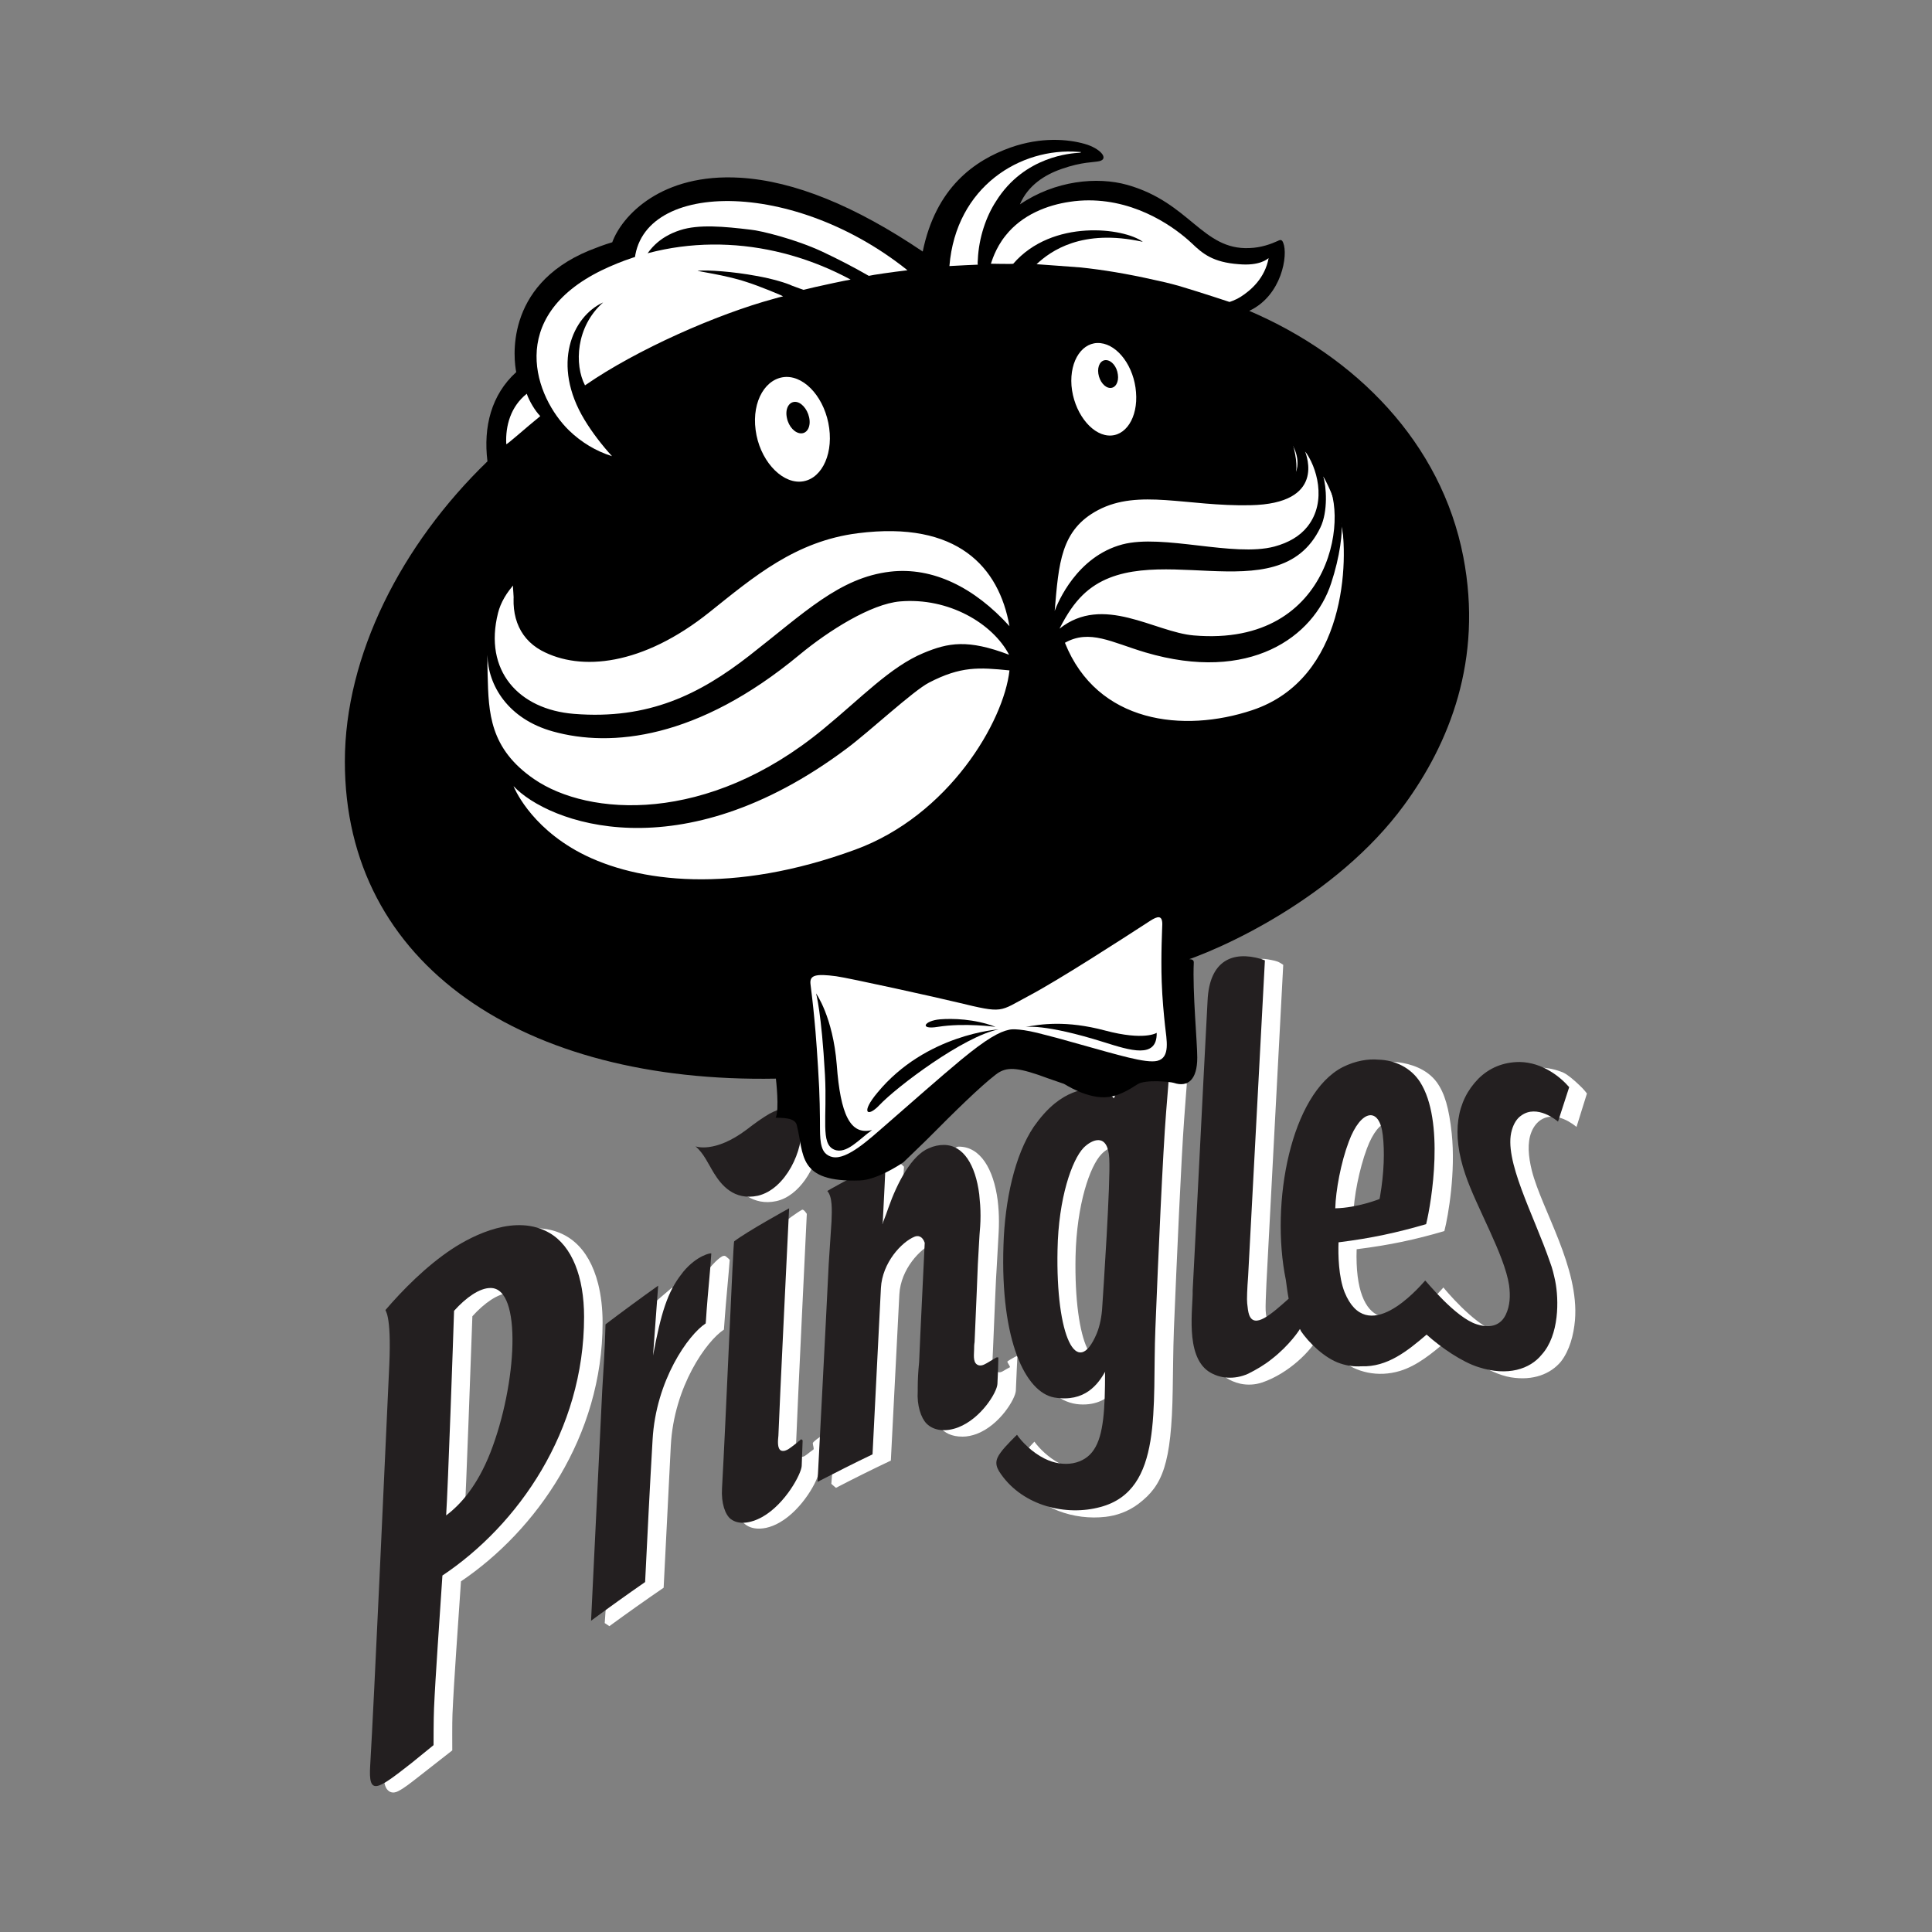
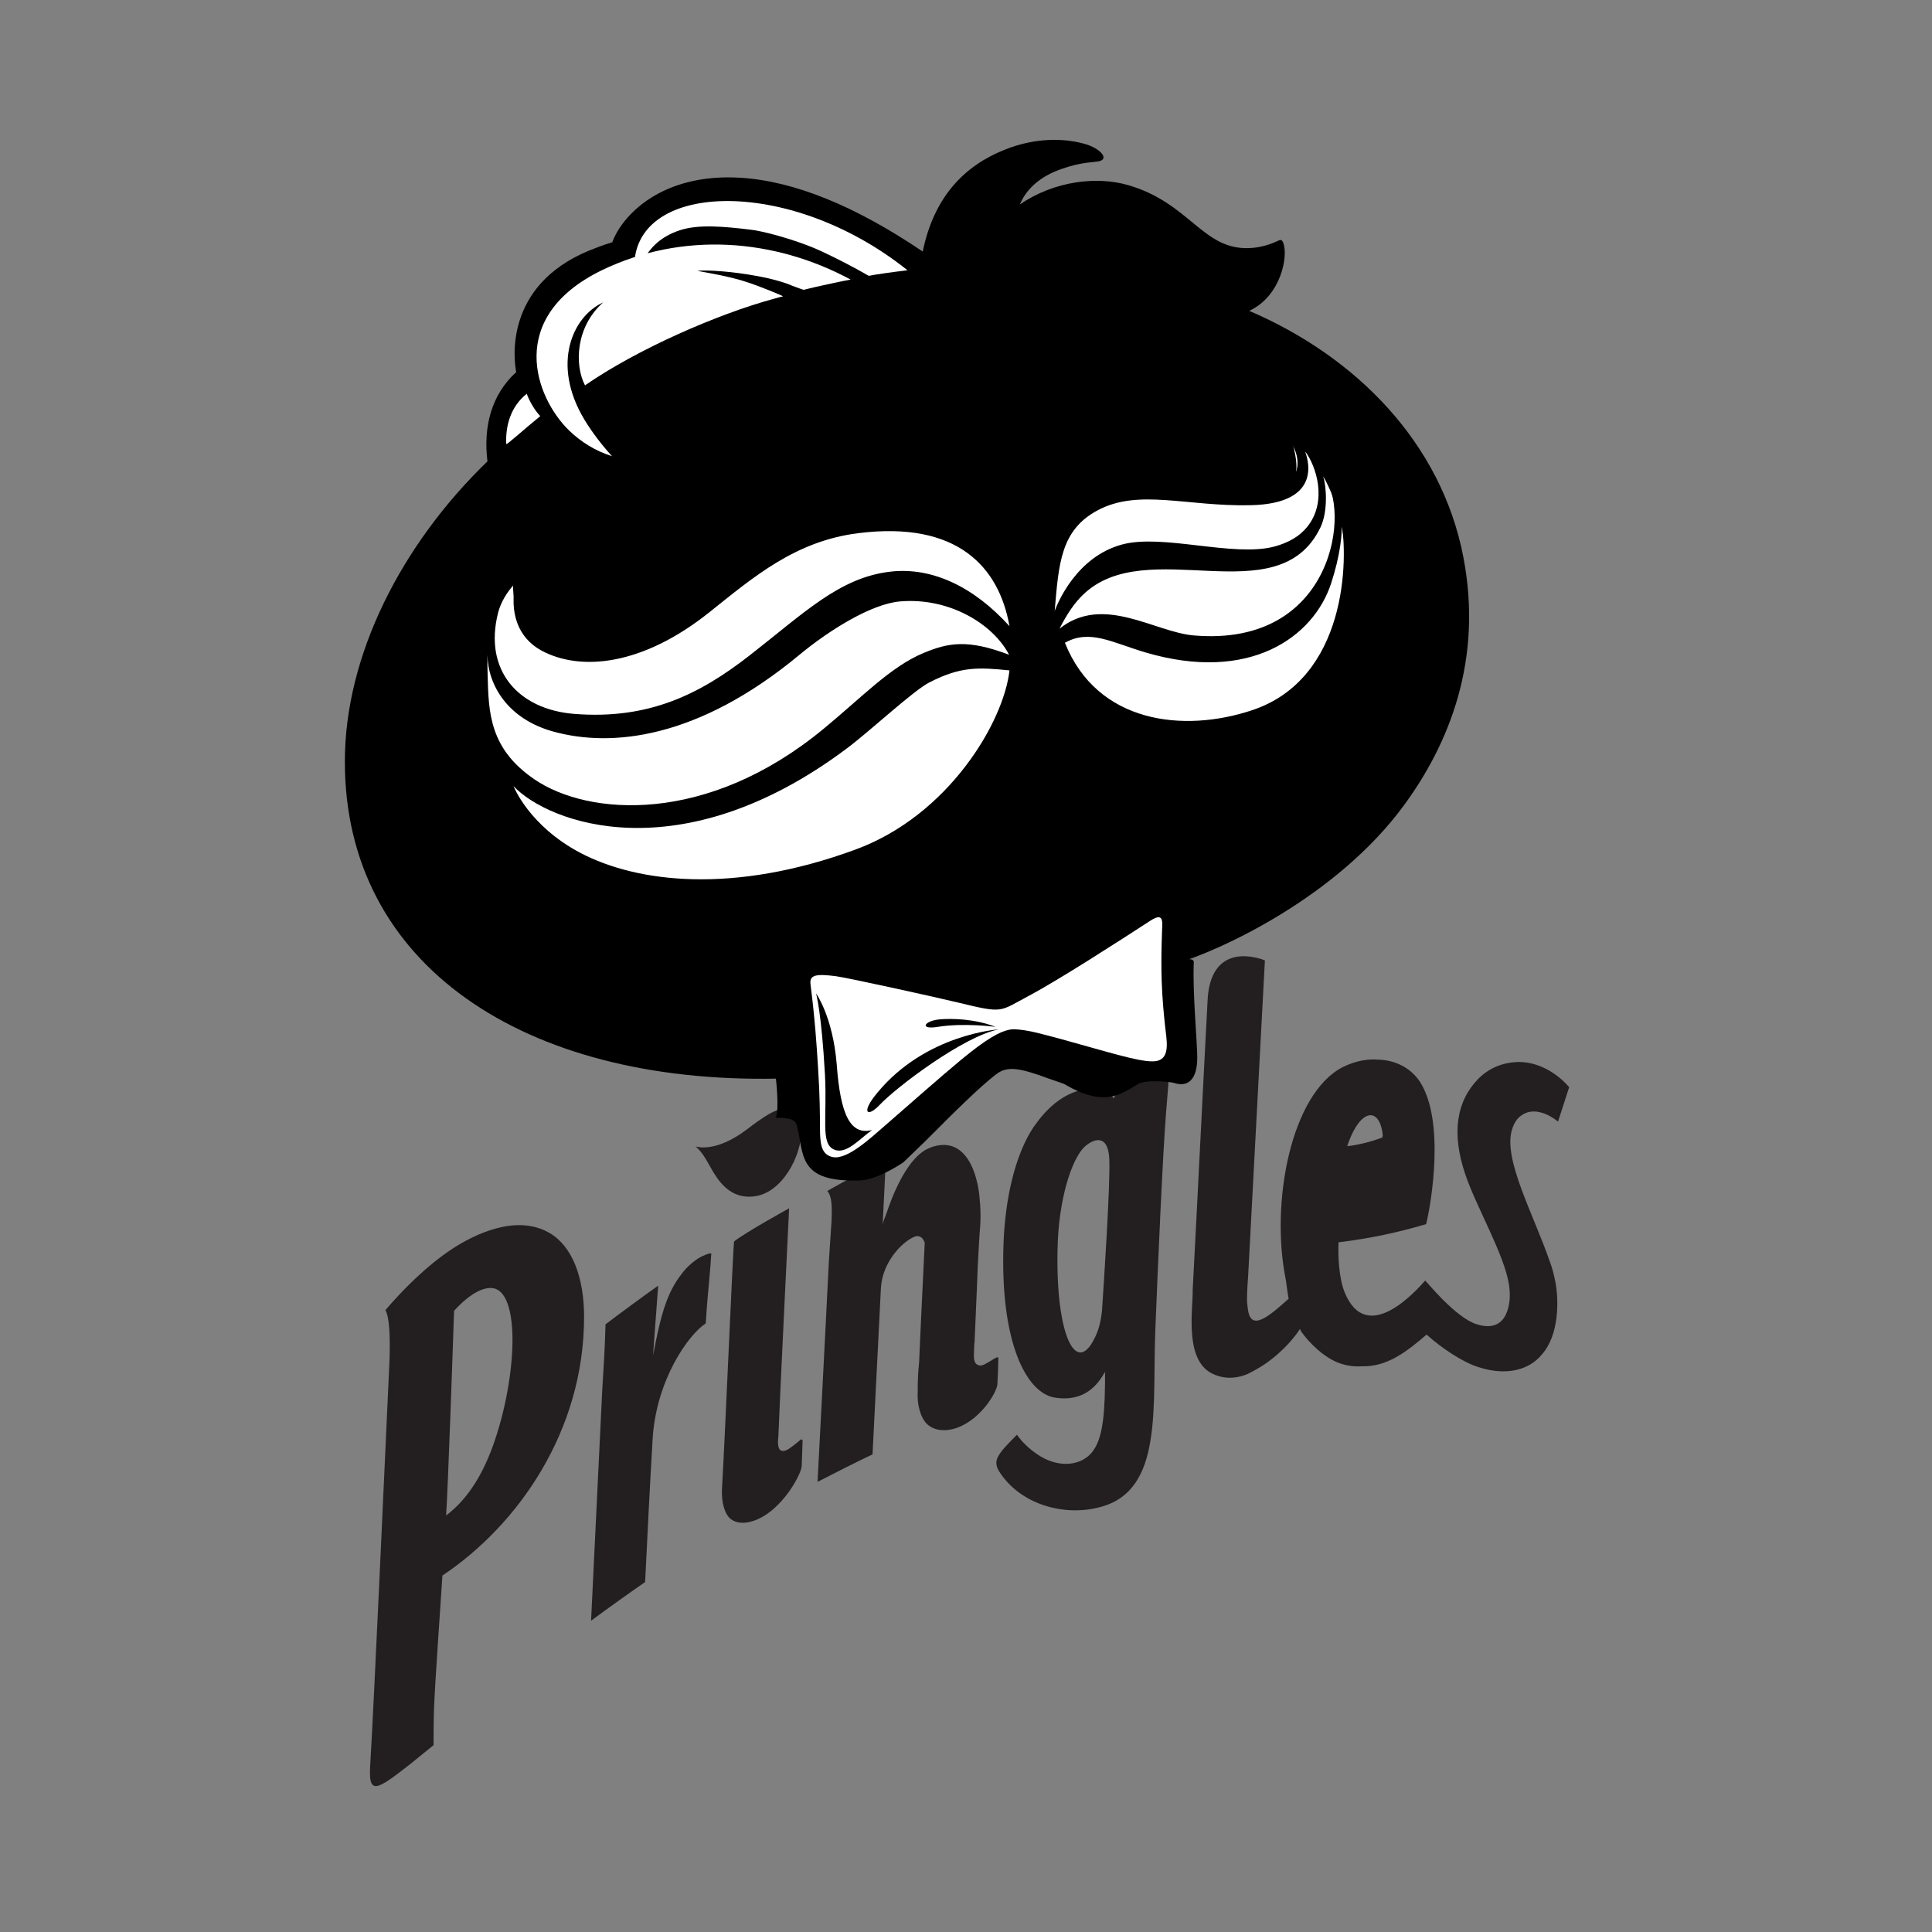
<svg xmlns="http://www.w3.org/2000/svg" version="1.1" id="Layer_1" x="0px" y="0px" viewBox="0 0 1000 1000" style="enable-background:new 0 0 1000 1000;" xml:space="preserve">
  <rect x="0" y="0" width="1000" height="1000" fill="#808080" stroke="none" />
  <style type="text/css">
	.st0{fill:#FFFFFF;}
	.st1{fill:#E51B23;}
	.st2{fill:url(#SVGID_1_);}
	.st3{fill:url(#SVGID_2_);}
	.st4{fill:url(#SVGID_3_);}
	.st5{fill:url(#SVGID_4_);}
	.st6{fill:url(#SVGID_5_);}
	.st7{fill:#B76E23;}
	.st8{fill:none;}
	.st9{fill:url(#SVGID_6_);}
	.st10{fill:url(#SVGID_7_);}
	.st11{fill:url(#SVGID_8_);}
	.st12{fill:url(#SVGID_9_);}
	.st13{fill:url(#SVGID_10_);}
	.st14{fill:url(#SVGID_11_);}
	.st15{fill:#D0D2D3;}
	.st16{fill:#F58220;}
	.st17{fill:url(#SVGID_12_);}
	.st18{fill:url(#SVGID_13_);}
	.st19{fill:url(#SVGID_14_);}
	.st20{fill:url(#SVGID_15_);}
	.st21{fill:url(#SVGID_16_);}
	.st22{fill:url(#SVGID_17_);}
	.st23{fill:url(#SVGID_18_);}
	.st24{fill:#FFFBC8;}
	.st25{fill:url(#SVGID_19_);}
	.st26{fill:url(#SVGID_20_);}
	.st27{fill:url(#SVGID_21_);}
	.st28{fill:url(#SVGID_22_);}
	.st29{fill:url(#SVGID_23_);}
	.st30{fill:url(#SVGID_24_);}
	.st31{fill:url(#SVGID_25_);}
	.st32{fill:url(#SVGID_26_);}
	.st33{fill:url(#SVGID_27_);}
	.st34{fill:url(#SVGID_28_);}
	.st35{fill:url(#SVGID_29_);}
	.st36{fill:#231F20;}
</style>
  <g>
    <g>
-       <path class="st0" d="M424.2,743.9c-1,0.7-2.2,1.6-2.6,2c-0.4,0.3-0.9,0.9-0.9,1.1c0,0.9,0.8,3,0.3,3.3c-2.7,1.8-4.1,3.5-5.5,3.7    c-4.4,0.7-3.5-4.8-3.4-8c0.5-14.4,5.5-117.7,5.5-117.7c0,0-1.6-2.6-2.5-2.1c-4.9,2.6-20.4,15.1-26.1,19.2    c-0.4,0.3-4.4,93.8-6.3,127.8c0,0.9-2.1-2.5-2.3-1.6c-0.7,4,0.1,15,6.9,18.4c2.4,1.2,5.4,1.6,9.3,0.8c2.2-0.5,4.6-1.4,7-2.8    c11.8-6.8,20-22,20.2-26.3c0.2-5.9,0.7-15.5,0.8-17.3C424.7,743.8,424.9,743.4,424.2,743.9L424.2,743.9z M424.1,592.3    c2.7-19.9-10.2-18.1-12.8-17.1c-1.1,0.4-2.2,3.7-3.4,4.3c-3.4,1.8-7.4,4.8-11.8,8.1c-16.6,12.5-26.6,8.6-26.6,8.6    c4.4,3.5,6.5,9,9.6,13.9c0.2,0.2-0.9,0.3-0.7,0.6c3.7,5.7,11.4,13.6,23.4,11C413.7,619.1,422.4,604.5,424.1,592.3L424.1,592.3z     M375.7,650.3c-0.8-0.6-1.8-0.1-2.1,0.1c-2.5,1.4-6,5.4-10.5,10.8c-10.7,12.7-11.3,27.4-13.3,36.3c-0.6-1.4-1.1-2.8-1.7-4.2    c0.7-8.3,1.4-16.7,2.1-25c-0.8-0.6-1.6-1.2-2.4-1.8c-8.4,7.1-16.7,14.4-24.8,21.8c-0.2,11.4-1.1,26.3-1.7,34    c-2.8,39.3-5.5,78.6-8.3,117.8c0.8,0.5,1.6,1.1,2.4,1.6c9.3-6.8,18.6-13.4,28.1-19.9c1.2-24.5,2.5-49,3.7-73.4    c1.6-30.9,18.6-54.4,27.5-60.2c0,0,0.2-2.7,0.5-6.8c0.5-7.2,2.1-23.6,2.5-29.3C377.7,652,376.5,650.9,375.7,650.3L375.7,650.3z     M526.2,701.9c-0.1,0-2.3,1.2-3.1,1.7c-1.1,0.6-1.7,1.1-1.7,1.2c0.1,0.7,1.7,2.7,1.3,2.9c-2.7,1.3-4.1,2.7-5.5,2.6    c-1.5-0.1-2.3-0.7-2.8-1.6c-0.9-1.6-0.8-2.6-0.4-10.8c0.7-16.6,1.6-39.1,1.8-40.3c0.4-7.5,0.8-14.5,1.1-19.6    c0.2-3.9,0.2-7.6,0-11.1c-0.1-1.9-0.3-3.7-0.5-5.6c-2.1-16.1-8.9-27.8-20.1-27.8c-2.4,0-3.2,2.8-6,4c-10,4.1-18,21.1-22.5,35.2    c0.4-4.7-1.1,1.7-1.1-3.2c0-7.6,1.2-25.6,1.2-25.6c-0.6-0.6-1.2-1.2-1.9-1.7c-0.9-0.8-0.7-0.7-1.9-0.1    c-5.7,3.1-16.7,12.1-23.6,15.9c-0.1,13.7-1.5,33.5-2,39.2c-1.4,27.5-8.2,110.7-8.2,110.8c0.1,0.2,2.4,2.1,2.4,2.1    c9.4-4.9,18.9-9.6,28.4-14.1c1.5-28.7,2.9-57.3,4.4-86c0.7-13.2,10.9-23.7,17.4-26.5c1.7-0.7,4.2-0.4,5.2,3    c-1,20.9-2.1,44.2-3,61.7c-0.4,4.8-0.7,9.2-0.7,13.2l-0.1,1.8c0,0.9-2.1,2.3-2,3.2c0,0.9,0.2,2.1,0.4,3.3c1,5.4,3.9,14,15.6,13.9    c2.3,0,4.7-0.5,7.2-1.4c11.9-4.5,20.1-18.2,20.3-22.4c0.2-6.4,0.8-17.2,0.8-17.5C526.5,702,526.4,701.9,526.2,701.9z M815.2,683.4    c2.3-27.3-17.1-57.1-22.3-77.4c-1.9-7.6-2.4-14.6-0.3-19.9c1-2.6,2.5-4.6,4.3-6c8.3-6.1,18.5,2.7,19.1,3.2    c0.3-1,4.6-14.7,5.4-17.3c0,0-1.5-2.1-3.9-4.3c-2.7-2.6-6.1-5.5-8.3-6.5c-3.7-1.6-8.1-2.6-13-2.7c-8.6-0.1-15.9,3.2-21.5,8.8    c-15,15.2-14.6,39.5,2.7,71.3c0.9,1.6,0.2,3.3,1.1,4.9c7.8,14.8,16.2,33.2,10.2,46.2c-2.4,5.1-7.3,7.5-15,5.2    c-11-3.5-26.3-22.1-26.6-22.5c-2.3,2.6-11.4,12.9-21,16.7c-0.4,0.1-0.6-1.6-0.8-2.7c-0.1-0.3-3.8,1.8-8.9,1.2    c-7.2-0.8-13.5-8.7-14.2-27.6c-0.1-2.5-0.1-5,0-7.4c17.5-2.2,30.4-5,45.4-9.4c2.1-8.2,5.9-30.8,3.8-50.6    c-1.4-13-3.6-20.7-7.7-26.4c-5.2-7.1-13.8-9.6-20.1-10.4c-1.9-0.2-8.5-0.1-8.3,0c1.4,0.7,9,2.2,7.8,2.2    c-5.3-0.5-11.8,0.5-18.5,3.9c-26.8,13.8-37.5,70.1-29.4,110.2c0.5,3.7,1,7.2,1.4,9.6c-8.9,7.9-17.7,15.9-20.5,8.2    c-0.5-1.5-0.9-3.4-1-5.7c-0.1-2,0.1-7.6,0.4-13.9c0.4-8.4,7.7-145.6,8.7-164.9c0,0-1.1-0.8-2.3-1.4c-0.7-0.3-1.6-0.6-2-0.7    c-2.1-0.5-5.3-1.1-6.5-1c-10.4,0.9-17.9,8.6-18.6,24.9c-3.1,51.8-6.3,103.7-9.5,155.6c0,0.4-4,20.6,4.5,31.8    c2.7,3.5,6.6,6.3,12.2,7.6c3.7,0.8,7.7,0.6,11.5-0.7c13.5-4.7,25.2-16.2,29.2-24.1c2.2,3.8,7,8.8,11.3,12.4    c7.9,6.6,19.3,9.2,30.6,5.8c8.9-2.7,16.6-9.1,23.9-15.3c7.6,6.4,22.1,16.7,33.5,18.6c11.7,1.9,20.6-1.8,25.9-8.1    C812.4,699,814.5,691.1,815.2,683.4L815.2,683.4z M707.5,594.5c6.2-16.8,16-18.2,17.6-3.4c0.9,8.1,0.7,19.2-1.5,31.9    c-0.1,0.4-0.1,0.8-0.2,1.2c0,0-11.4,4.5-22.9,4.8C700.7,619.7,703.5,605.2,707.5,594.5L707.5,594.5z M611.9,558.6    c0,0-0.8,0.1-0.8,0.4c-0.2,0.6-0.3,1.2-0.5,1.1c-17-3.2-23,8-24.6,11.7c-5.3-6.3-18.1-7.5-30.7,2.6c-4,3.1-7.6,7.2-10.8,12    c-9.8,14.8-15,38-15.7,61.2c-0.9,26.2,0.7,45.3,6.1,58.5c5.6,13.5,14.5,20.2,23.9,20.8c18.1,1.2,22.5-15.3,22.5-13.9    c-0.1,26.4-1,42.4-13.3,46.6c-14.4,4.9-27.5-6.4-32.6-13.4c-0.1,0.1-5.6,5.9-7.9,9c-2.8,3.8-3.1,6.7,0.2,11.5    c10.1,14.3,28.3,20.3,44.6,18.4c5.2-0.6,11.5-2.5,17.2-6.9c12.1-9.3,16.9-20.1,17.5-59c0.2-9.7,0.2-20.1,0.6-31    c1.5-36.4,3.8-88.2,5.3-108.7c0.8-11.2,1.4-18.4,1.4-18.5C614.2,560.9,612.7,559.5,611.9,558.6L611.9,558.6z M580,679.8    c-0.4,4.8-1.3,9.9-3,13.9c-10.1,24-21.2,1.7-20.3-43.5c0.6-26.7,7.4-46.6,13.4-52.8c4.2-4.4,12.5-7.8,13.3,5.7    C584.3,615.3,580.5,672.6,580,679.8L580,679.8z M311.9,684.6c0-7.4-0.8-14.1-2.3-20.1c-4.9-19.2-16.4-28.5-32.2-28.8    c-12.3-0.2-23.5,7-33.7,13.7c-13.6,8.9-25.9,21.5-34.6,31.6c-0.5,0.6,3.2,1.1,1.9,28.5c-2.5,54.3-7.1,160.4-9.4,201.2    c-0.1,1.4-1.8,1-2.6,3.6c-0.1,0.5-0.3,1.4-0.3,2.5c-0.2,2.4-0.1,7.2,1.6,9.3c1.1,1.4,2.9,2.4,5.6,1.1c3.1-1.5,6.7-4.4,11.2-7.9    c7.2-5.6,17-13.3,17-13.3c0-2.4-0.1-14.1,0.1-18.7c0.7-16.7,2.9-46.2,4.4-68.8C277.5,792.2,311.9,743.5,311.9,684.6L311.9,684.6z     M263.3,754.6c-6.8,17.2-15.3,26.7-23,32.6c1-14.4,3.6-90.6,4.2-105.9c6.2-6.9,13.4-11.9,18.8-11.9    C279.9,669.3,277.1,719.4,263.3,754.6L263.3,754.6z" />
-     </g>
+       </g>
    <g transform="translate(-483.03 -708.656) scale(2.412)">
      <path class="st36" d="M371.9,602.9c-0.3,0.2-0.6,0.5-0.6,0.5c-0.7,0.5-1.7,1.4-2.3,1.6c-0.4,0.2-0.8,0.2-1.1,0.1    c-0.9-0.4-0.7-2.2-0.6-3.2c0.2-5.9,2.3-48.8,2.3-48.8c0,0-9.1,5-11.8,7.1c-0.2,0.1-1.8,38.9-2.6,53c-0.2,3.2,0.7,5.7,1.9,6.6    c1.6,1.2,4.1,1,6.8-0.5c4.9-2.8,8.3-9.2,8.4-10.9c0.1-2.7,0.2-5.4,0.2-5.5C372.2,602.6,372.2,602.6,371.9,602.9z" />
      <path class="st36" d="M372.2,535.2c-0.2-1.8-0.8-2.8-1.8-3.3c-1.2-0.5-2.8-0.3-5,0.9c-1.4,0.8-3.1,2-4.9,3.4    c-6.9,5.2-11,3.6-11,3.6c1.8,1.5,2.7,3.7,4,5.8c1.5,2.4,4.2,5.9,9.4,4.8C368.9,549,372.8,540.5,372.2,535.2z" />
      <path class="st36" d="M346.9,566.7c-0.1,0.1-0.2,0.3-0.3,0.4c-3.1,3.9-4.5,8.5-6.2,17.6c0.4-5,0.7-10,1.1-15    c-3.8,2.7-7.6,5.5-11.3,8.3c-0.1,4.7-0.5,10.9-0.7,14.1l-2.4,49.5c3.8-2.8,7.7-5.6,11.6-8.3c0.5-10.2,1-20.3,1.6-30.5    c0.7-12.8,7.7-22.6,11.4-25c0,0,0.1-1.1,0.2-2.8c0.2-3,0.9-9.8,1-12.2C352.9,562.6,349.8,563.2,346.9,566.7L346.9,566.7z" />
      <path class="st36" d="M414.1,585.1c-0.6,0.3-2.1,1.3-2.6,1.5c-0.6,0.3-1.2,0.3-1.6,0c-0.9-0.6-0.6-2.3-0.6-3.3    c0-0.4,0-0.9,0.1-1.5c0.3-6.9,0.7-16.2,0.7-16.7c0.2-3.1,0.3-6,0.5-8.1c0.1-1.5,0.1-3.1,0-4.6c-0.1-0.8-0.1-1.5-0.2-2.3    c-0.8-6.3-3.4-10.6-7.6-10.6c-1,0-2.1,0.2-3.2,0.7c-3.7,1.5-6.8,7.4-8.7,12.8c-0.1,0.3-0.8,2.3-1.1,3c-0.3,0.9-0.2,0.4-0.1,0    c0.2-4.1,0.6-11.4,0.6-12.9c0-0.3,0-0.4-0.3-0.2c-1,0.5-2.2,1.1-2.8,1.4c-3.7,1.9-9.4,5-9.4,5.1c1.1,1.2,1,4,0.9,6.5    c-0.2,3.1-0.4,6.1-0.6,9.1c-0.6,12.6-2.4,46.8-2.4,46.8c3.9-2,7.8-4,11.8-5.9l1.8-35.7c0.3-5.5,4.5-9.9,7.2-11    c0.7-0.3,1.7-0.2,2.2,1.3c-0.4,8.6-0.9,18.3-1.2,25.6c-0.2,2-0.3,3.8-0.3,5.5c0,0.3,0,0.5,0,0.7c-0.2,3.1,0.7,5.8,1.9,7    c1.6,1.6,4.2,1.8,6.8,0.8c4.9-1.9,8.3-7.5,8.4-9.3c0.1-2,0.2-4.5,0.2-5.6C414.5,585,414.3,585.1,414.1,585.1z" />
-       <path class="st36" d="M534,568.7c-0.3-1.4-0.6-2.7-1.1-4c-3.5-10.2-10.1-22.1-8.2-28.4c0.4-1.4,1.1-2.5,2-3.1    c3.4-2.5,7.7,1.1,7.9,1.3l2.4-7.4c-1.9-2.2-5.7-5.3-10.6-5.4c-3.6,0-6.6,1.3-8.9,3.6c-4.7,4.8-5.8,11.7-2.8,20.5    c2.3,6.9,8.4,17.2,9.4,23.8c0.3,2.3,0.2,4.4-0.7,6.3c-1,2.1-3,3.1-6.2,2.1c-4.6-1.4-10.9-9.3-11.1-9.4    c-1.7,1.9-12.5,14.3-17.3,2.5c-1.3-3.3-1.4-8-1.3-10.7c7.2-0.9,12.6-2.1,18.8-3.9c1.2-4.9,4-22.2-1.3-30.5c-2-3.1-5.4-4.7-8.9-4.8    c-2.2-0.2-4.9,0.2-7.7,1.6c-11.1,5.7-15.6,29.1-12.2,45.7c0.2,1.5,0.4,3,0.6,4c-3.7,3.3-7.4,6.6-8.5,3.4c-0.2-0.6-0.3-1.4-0.4-2.4    c-0.1-0.8,0-3.2,0.2-5.8c0.2-3.8,3.6-67.8,3.6-67.8c-0.3-0.1-0.5-0.2-0.8-0.3c-6.1-1.8-11.1,0.3-11.5,8.9    c-1.1,20.7-2.1,41.5-3.2,62.2c0.1,3.7-1.7,13.9,3.4,17.4c2.4,1.6,5.6,1.8,8.5,0.5c1.8-0.9,3.5-1.9,5-3.1c3.9-3,6.1-6.4,6.1-6.5    c0.1,0.1,0.2,0.3,0.2,0.4c1.6,2.4,5.1,5.9,8.5,7c1.5,0.5,3,0.7,4.5,0.6c5.6,0.2,9.9-3.3,14-6.8c3,2.7,7.6,5.9,11.2,7    c6.2,2,11,0.4,13.5-2.7C534.9,580.3,534.8,572.7,534,568.7z M489.7,538.8c2.6-7,6.6-7.6,7.3-1.4c0.4,3.4,0.3,8-0.6,13.2l-0.1,0.5    c0,0-4.7,1.9-9.5,2C486.9,549.3,488,543.3,489.7,538.8L489.7,538.8z" />
+       <path class="st36" d="M534,568.7c-0.3-1.4-0.6-2.7-1.1-4c-3.5-10.2-10.1-22.1-8.2-28.4c0.4-1.4,1.1-2.5,2-3.1    c3.4-2.5,7.7,1.1,7.9,1.3l2.4-7.4c-1.9-2.2-5.7-5.3-10.6-5.4c-3.6,0-6.6,1.3-8.9,3.6c-4.7,4.8-5.8,11.7-2.8,20.5    c2.3,6.9,8.4,17.2,9.4,23.8c0.3,2.3,0.2,4.4-0.7,6.3c-1,2.1-3,3.1-6.2,2.1c-4.6-1.4-10.9-9.3-11.1-9.4    c-1.7,1.9-12.5,14.3-17.3,2.5c-1.3-3.3-1.4-8-1.3-10.7c7.2-0.9,12.6-2.1,18.8-3.9c1.2-4.9,4-22.2-1.3-30.5c-2-3.1-5.4-4.7-8.9-4.8    c-2.2-0.2-4.9,0.2-7.7,1.6c-11.1,5.7-15.6,29.1-12.2,45.7c0.2,1.5,0.4,3,0.6,4c-3.7,3.3-7.4,6.6-8.5,3.4c-0.2-0.6-0.3-1.4-0.4-2.4    c-0.1-0.8,0-3.2,0.2-5.8c0.2-3.8,3.6-67.8,3.6-67.8c-0.3-0.1-0.5-0.2-0.8-0.3c-6.1-1.8-11.1,0.3-11.5,8.9    c-1.1,20.7-2.1,41.5-3.2,62.2c0.1,3.7-1.7,13.9,3.4,17.4c2.4,1.6,5.6,1.8,8.5,0.5c1.8-0.9,3.5-1.9,5-3.1c3.9-3,6.1-6.4,6.1-6.5    c0.1,0.1,0.2,0.3,0.2,0.4c1.6,2.4,5.1,5.9,8.5,7c1.5,0.5,3,0.7,4.5,0.6c5.6,0.2,9.9-3.3,14-6.8c3,2.7,7.6,5.9,11.2,7    c6.2,2,11,0.4,13.5-2.7C534.9,580.3,534.8,572.7,534,568.7z M489.7,538.8c2.6-7,6.6-7.6,7.3-1.4l-0.1,0.5    c0,0-4.7,1.9-9.5,2C486.9,549.3,488,543.3,489.7,538.8L489.7,538.8z" />
      <path class="st36" d="M450.2,524.8c-7.6-1.8-10.3,3.1-10.9,4.7c-2.2-2.6-7.5-3.1-12.7,1.1c-1.6,1.3-3.1,3-4.5,5    c-4.1,6.1-6.2,15.8-6.5,25.4c-0.7,20.7,4.8,31.6,10.9,32.7c6.6,1.1,9.4-2.9,10.9-5.5c0.1-0.2,0,0,0,0.1c0,7.8-0.3,13.5-2.4,16.6    c-2,3.1-6.4,4-10.6,1.9c-2.6-1.3-4.8-3.5-5.9-5.1c0,0-2.6,2.5-3.5,3.8c-1.2,1.6-1.3,2.8,0.1,4.7c4.8,6.8,14,9,21.3,7    c13.6-3.6,11.1-21.5,11.8-38.3c0.6-15.1,1.6-37.7,2.3-46.4c0.4-4.6,0.6-7.7,0.6-7.7C450.8,524.9,450.5,524.8,450.2,524.8    L450.2,524.8z M436.8,574.2c-0.1,2-0.5,4.1-1.2,5.8c-4.2,9.9-8.8,0.7-8.4-18c0.2-11.1,3.1-19.3,5.6-21.9c1.8-1.8,5.2-3.3,5.5,2.3    C438.6,547.4,437,571.2,436.8,574.2L436.8,574.2z" />
      <path class="st36" d="M325.6,576.4c0-8.6-2.6-15.2-7.4-18c-7.2-4.2-16.3,0.4-20.9,3.4c-5.6,3.7-10.7,8.9-14.3,13.1    c-0.2,0.2,1.3,0.5,0.8,11.8c-1.1,23.7-3.2,70.9-4.1,86c-0.4,6.5,1.4,5.3,8.8-0.5c1.6-1.3,3.2-2.6,4.8-3.9c0-0.1,0-5.8,0.1-7.9    c0.3-6.9,1.2-19.2,1.8-28.5C311.4,621.1,325.6,600.9,325.6,576.4L325.6,576.4z M305.5,605.5c-2.8,7.1-6.3,11.1-9.5,13.5    c0.4-6,1.5-37.6,1.7-43.9c2.6-2.9,5.5-4.9,7.8-4.9C312.4,570.1,311.2,590.9,305.5,605.5L305.5,605.5z" />
    </g>
    <g>
      <g>
        <path class="st0" d="M319.9,141.4c19.5-10.3,46.8-14.2,54.7-14.9c-20-0.7-39.5,3.3-55.5,9.9c-8.2,3.4-16.2,7.7-22.5,12.6     c-34,26.2-14.8,63.7,0.2,76.2C276.4,198.8,274.5,165.3,319.9,141.4L319.9,141.4z M559.9,109.7c15.9-2.5,28.4,0.5,35.8,1.8     c-9.3-4.5-22-8.5-36.9-7.5c-15.4,1.1-31.4,7.2-40.1,20.5c-1.9,2.9-3.6,6.2-5.1,10.1c-0.1,0.3-0.6,1.9-0.7,2.2     c3.8,0.1,6.1,0,6.1,0C521,132.7,530.9,114.3,559.9,109.7z M623.4,152.3c6.2,2,12.7,4.3,12.8,4.3c8.2-2.2,18.9-12.3,20.3-22.6     c0,0-12.9,18.5-49.2,13.6c-0.1,0,2,0.5,4.3,1.1C612.3,148.9,617.7,150.5,623.4,152.3L623.4,152.3z" />
      </g>
      <path d="M412.4,582.3c3.9,15.3,0.2,29.8,32.7,28.7c8.7-0.3,20.6-8.1,22.5-9.4c0.7-0.7,12.9-12.4,13.6-13.2    c12.4-12.5,26.1-26,34.2-32.2c4.8-3.7,9.5-4.1,21.9,0.1c0.8,0.3,8.3,3,13.4,4.7c0.4,0.1,12.4,8.2,23.1,6.8    c5.5-0.7,10.7-3.8,15-6.6c4.1-2.6,17-1.3,18.8-0.7c7.2,2.4,12.1-1.6,12.1-13.1c0-7.9-2.5-34-1.8-49.2c0.2-4.8-14.5,2.1-9.6,0.7    c23.3-6.9,83.5-34.5,118.4-82.1c23.4-31.9,41-75.3,30.7-128.6c-11.4-59-55.5-103.6-110.8-127.3c16.9-7.9,20.2-29,17.6-35.2    c-0.6-1.6-1.3-1.8-2.8-1c-3.3,1.5-8.5,3.5-14.7,3.7c-24.3,1.1-30.9-23.6-63.2-32.7c-15.6-4.4-37.4-2.3-55.6,10.1    c4.1-9.8,12.9-15.4,21.7-18.4c10.5-3.7,16.6-3.3,19.5-4c5.1-1.3,0.2-6.7-7.6-8.9c-8.7-2.5-22.6-3.7-38.3,1.8    c-18.9,6.7-38.8,20.8-45.6,53.9c-34.9-23.6-66.5-36.5-94.4-38.2c-40.9-2.5-61.3,19.7-66.3,33.4c-4.1,1.2-8,2.7-12,4.3    c-44.3,18.3-38.9,57.1-37.7,62.9c-12.9,11.7-17.1,28.3-14.9,46.2c-44.6,43.1-73.8,100.5-73.8,155.3    c-0.1,105.7,93,166.6,223.1,164.2c0,0,1.9,16.1-0.1,20.2C404.7,578.7,411.4,578.3,412.4,582.3L412.4,582.3z" />
      <path d="M398.8,492.2c1.6-1.9,3.9-3.3,6.8-4.1c2.4-1,5.4-1.4,9-1.4c9.4,0,22.8,3,46.5,10.4c12,3.8,42.6,13.5,43.2,13.6    c7.2,1.6,9.2,1.9,14-1.3c12.3-8,53.2-36.2,67-45.9c8.7-6.1,15.3-9.9,20.8-10c4.7-0.1,7.5,1.1,9.3,3.5c2.6,2.9,2.9,7.6,2.8,11.5    c0,1.6-0.3,11.2-0.3,13.9c0-0.2,29.7-14.5,53.3-33.4c46.3-37.1,82.6-89.6,70-160c-16.5-91.4-112.7-148.5-247.7-139.5    c-7.5,0.5-15.2,1.2-23,2.1c-64.3,7.7-118.5,29.5-161,59c2.2,5.1,10.2,19.1,14.2,24.6c3.4,4.7,1.8,6.7-1.4,6.6    c-15.8-0.4-28.8-9.5-33.9-15.1c-63.4,52.9-94.4,123.6-85.9,183.3c10.1,71.5,65,116,147.4,130c16.7,2.8,37.7,4.8,50.8,4.9    c-1.5-17.8-3.1-32.1-4.2-38.5C395.2,500.1,396,495.5,398.8,492.2L398.8,492.2z" />
      <path class="st0" d="M595.2,476.7c-15.1,9.8-46.8,30.3-62.6,38.7c-15.7,8.3-12.8,9.3-36.8,3.5c-10.2-2.5-56.9-12.8-63-13.6    c-10.6-1.4-13.8-0.6-13.3,4c0.5,4.1,1.3,10.4,2,18c0.7,6.7,1.8,21.7,2.5,35.8c0.2,5.5,0.4,11.4,0.4,15.8    c0.1,7.5-0.4,14.4,2.6,17.8c1,1.1,2.4,1.9,4,2.2c7.5,1.5,19.1-9.4,27.2-16.4c12.5-10.9,29.5-25.9,39.2-33.9    c13.3-11,20-14.6,24.9-15.6c0.3-0.1,3.8-1,14.6,1.6c6.1,1.5,13.9,3.6,21.9,5.9c19.8,5.5,34.3,10,40.2,8.6c6.9-1.7,4.8-10.9,4-18.4    c-0.6-5.6-1.4-13.8-1.7-22.5c-0.5-13.8,0.3-28.6,0.3-29.8C601.6,473.6,599.2,474.1,595.2,476.7L595.2,476.7z" />
      <g transform="translate(-483.03 -708.656) scale(2.412)">
        <path class="st0" d="M376.7,347.8c3.4,1.6,6.7,3.3,10,5.2c0.8-0.2,4.9-0.8,8.3-1.2c-25.6-20.5-59.6-19.1-58.6,0l0.6,3.1     c0,0-0.1-8.7,9.2-11.7c4-1.3,9.4-0.8,15.2-0.1C363.5,343.3,370.9,345.1,376.7,347.8L376.7,347.8z" />
        <path class="st0" d="M360.4,354.3c-4.5-1.5-10.7-2.3-10.4-2.4c2.2-0.2,7.7,0.2,12.5,1.1c3.5,0.6,6.7,1.6,7.7,2.1     c1,0.4,2.5,0.9,2.5,0.9c0.9-0.2,1.7-0.4,2.5-0.6c6.3-1.4,7.6-1.6,7.6-1.6c-16.3-8.8-36-10.4-53.4-2c-20.7,10.1-14.3,27.3-7,34.4     c2.6,2.5,5.7,4.4,9.2,5.5c-2.1-2.3-4.2-5-5.9-7.8c-7.2-11.9-2.6-22.2,4-25.2c-5.9,5.2-6.2,13.4-3.9,17.8     c11.1-7.7,28.4-15.3,40.6-18.6c0.7-0.2,1.4-0.4,1.9-0.5C368.3,357.3,363,355.1,360.4,354.3L360.4,354.3z" />
-         <path class="st0" d="M410.1,349.5c0.2-4.7,1.8-9.3,3.9-12.5c6.1-9.8,16.4-10.3,17.7-10.4c0.4,0,1-0.2,0-0.2     c-12.4-1-26.3,7.4-27.7,24.5c1.3-0.1,6.1-0.3,6.1-0.3C410,350.4,410.1,349.7,410.1,349.5z" />
-         <path class="st0" d="M466.1,350.5c-5.6-0.4-7.8-2.3-10.1-4.5c-3.3-3.1-11.4-9.2-22.1-9.2c-1.3,0-2.7,0.1-4,0.3     c-4.9,0.7-10.3,2.8-13.8,7.2c-2.3,2.8-3.1,5.9-3.2,6.1c0,0,4.8,0.1,4.8,0c8.4-9.7,23.8-7.7,27.8-4.7c-13.1-2.9-19.8,2-22.8,4.8     c2.4,0.2,5.9,0.4,9.5,0.7c4.7,0.5,9.7,1.3,15.9,2.7c1,0.2,3.2,0.7,5.3,1.3c5,1.5,10.7,3.4,10.7,3.4s1.1-0.3,2.4-1.1     c2.2-1.4,5.2-4,6-8.3C472.2,349.4,470.6,350.9,466.1,350.5L466.1,350.5z" />
        <path class="st0" d="M308.9,389.1c0,0.3,4.2-3.5,7.3-6c-1.1-1.1-2.4-3.3-2.9-4.8C309.9,381,308.7,385.1,308.9,389.1L308.9,389.1z     " />
      </g>
-       <path class="st0" d="M429.2,221.6c2,14.9-4.8,27.3-15.1,27.7c-10.4,0.4-21.1-11.8-23-26.8c-2-15.1,5.4-27.1,15.8-27.4    C417.2,194.9,427.2,206.7,429.2,221.6L429.2,221.6z M588,203c1.1,13.1-5.4,23.2-14.5,22.4c-9.1-0.8-17.8-12.5-18.9-25.8    c-1-13.3,5.9-23,15-22C578.8,178.6,587,189.9,588,203L588,203z" />
      <g>
        <path d="M418.8,216c1,4.5-0.8,8.2-4,8.3c-3.2,0.1-6.6-3.4-7.5-8c-1-4.5,0.9-8.2,4.1-8.3C414.5,207.9,417.8,211.5,418.8,216     L418.8,216z M578.6,193.8c0.6,3.9-1.2,7.1-4,7c-2.8-0.1-5.5-3.4-6.1-7.4c-0.6-4,1.2-7.1,4-7C575.4,186.5,578.1,189.8,578.6,193.8     z" />
      </g>
      <path class="st8" d="M398.8,492.2c1.6-1.9,3.9-3.3,6.8-4.1c2.4-1,5.4-1.4,9-1.4c9.4,0,22.8,3,46.5,10.4    c12,3.8,42.6,13.5,43.2,13.6c7.2,1.6,9.2,1.9,14-1.3c12.3-8,53.2-36.2,67-45.9c8.7-6.1,15.3-9.9,20.8-10c4.7-0.1,7.5,1.1,9.3,3.5    c2.6,2.9,2.9,7.6,2.8,11.5c0,1.6-0.3,11.2-0.3,13.9c0-0.2,29.7-14.5,53.3-33.4c46.3-37.1,82.6-89.6,70-160    c-16.5-91.4-112.7-148.5-247.7-139.5c-7.7,0.5-15.4,1.2-23,2.1c-64.3,7.7-118.5,29.5-161,59c2.2,5.1,10.2,19.1,14.2,24.6    c3.4,4.7,1.8,6.7-1.4,6.6c-15.8-0.4-28.8-9.5-33.9-15.1c-63.4,52.9-94.4,123.6-85.9,183.3c10.1,71.5,65,116,147.4,130    c16.7,2.8,37.7,4.8,50.8,4.9c-1.5-17.8-3.1-32.1-4.2-38.5C395.2,500.1,396,495.5,398.8,492.2L398.8,492.2z" />
      <g>
        <g transform="translate(-483.03 -708.656) scale(2.412)">
          <path class="st0" d="M384.4,404.1c-14.1,1.9-24.4,8.6-33.4,16.6c-13.2,11.6-22.8,12.6-31.5,11.7c-9.8-1-9.3-12.6-9.1-16.3      c-7.4,4.7-10.3,21.4-8.5,32.1c2.9,17.5,17.2,46.8,69.1,34.7c34.9-8.1,49.7-32.4,47.4-52.1C415.9,408.2,397.6,402.3,384.4,404.1      L384.4,404.1z" />
          <path class="st0" d="M486.4,400.7c-2.8-7.3-6.8-11.4-8.8-11.9c4,14-6.1,11.8-24.8,10.3c-17.3-1.4-29.6,1.6-29.5,24.6      c0.1,24.5,29.4,37.8,52.9,21.2C491.2,431.4,490.8,412.2,486.4,400.7L486.4,400.7z" />
        </g>
        <path d="M698.8,268.5c-5.8-22.2-16.6-41.1-32.4-43.7c-2.7-0.4-1.8,0.3-1.1,1.1c0.2,0.2,0.3,0.4,0.6,0.6c6,5.6,7.8,16,2.8,21     c-4.9,5-21.8,3.8-38.3,2.5c-5.2-0.4-10.6-1.1-15.9-1.7c-30-3.4-51.8-2-66.6,15.5c-12.6,14.9-14.2,32.1-14,47.2     c-8.4-30-36.7-58.5-91.8-51.7c-34.8,4.3-57.4,25-77.9,40.9c-22.6,17.6-40,29-61.7,29.1c-46.3,0.4-26.7-44.9-26.7-44.9     c-32.3,19.1-34.9,66-34.4,77.5c3.4,71,51.4,99.9,97.6,107.2c65.5,10.3,154.1-12.1,187.8-79.3c1.3-2.5,2.6-5,3.7-7.5     c7-15.6,9.4-30.4,10.2-37.4c21.5,41.7,57.8,50.4,94.4,43.2c13.8-2.7,36.3-14.2,49-30.3c3.5-4.4,6.4-9.2,8.8-14.2     C704,322.8,706.1,296.4,698.8,268.5L698.8,268.5z M257.8,317.2c1.3-5.2,4.4-10.6,9-15.5c-3.1,15.1,1,28.2,13.4,35     c20.4,11,52.5,7.8,87.1-19.9c22.9-18.3,44.4-36.7,76.7-40.8c51.7-6.6,73.1,17.6,78.5,48.1c-18.1-20-39.7-30.8-61.8-28.2     c-26.2,3.1-44.3,21.2-72.9,43.5c-25.6,19.9-52,33.2-90.7,30.1C268.5,367.2,250.2,347.2,257.8,317.2L257.8,317.2z M252.4,349.4     c-0.2-6.9-0.1-11.9-0.1-10.2c0.3,15.4,10.5,32.9,33.9,39.4c30.1,8.4,74.9,4,127.5-39.6c15.3-12.7,37.2-26.4,52.1-27.7     c25.3-2.2,48.1,11.5,56.5,27.6c-21.3-8.1-31.4-6.3-44.3-0.9c-17.1,7.1-32.2,23.2-51.8,39.3c-60.2,49.7-121.7,45.2-149.7,26     C253.3,387.4,252.9,368.8,252.4,349.4L252.4,349.4z M442.6,439.8c-63,23.1-112.7,17.1-142.1,1.7c-26.8-14.1-34.7-34.6-34.7-34.6     c17.8,18.9,86.1,45.2,172.5-19.5c11.8-8.8,34.4-29.9,42.6-34.1c16.4-8.5,25.7-7.9,41.6-6.3C519.6,373.5,491.1,422.1,442.6,439.8z      M568.4,264c21.1-11.1,45.8-1.8,78.8-2.5c39.1-0.8,29-25.8,28.3-27.9c5.8,7.6,11.7,25.8,1.2,39c-3.9,4.9-9.7,8.3-17.1,10.3     c-21.2,5.6-57.6-6.7-78.7-1.1c-23.6,6.3-33.4,30.1-35,34.4C548,291.6,549,274.2,568.4,264L568.4,264z M560.4,308     c33-32.3,101,10.6,123-34.9c4.1-8.4,3.1-21.6,1.5-26.5c14.3,15.5,6.6,88.6-67,82.3c-20.3-1.7-46.9-21.5-69.5-3.5     C552.4,317.5,556.2,312.1,560.4,308L560.4,308z M648.1,367.6c-35.4,11.8-80.2,6.9-96.9-34.9c12.8-7.2,24.2-0.2,41.7,5     c53.9,15.9,87-7.9,96.1-35.8c4.5-13.7,6.3-26.9,5.1-32.9C698.1,289.5,697.1,351.3,648.1,367.6L648.1,367.6z" />
      </g>
      <path d="M455.1,572.1c9-9.6,43.7-35.7,61.8-39.3c0,0-37.7,2.4-62.7,32.7C445.3,576.1,449,578.5,455.1,572.1z" />
      <path d="M515.3,531.5c0,0-16.2-2.2-29.9,0c-9.8,1.6-7.1-3.2,1.2-3.9C492.8,527.1,504.4,527.3,515.3,531.5z" />
-       <path d="M530.6,531.6c0,0,9.6-2,41,7.9c13.1,4.1,27.4,8.8,27.1-4.9c0,0-6.4,4.2-26.7-1.2C551.7,528,538.6,530.1,530.6,531.6    L530.6,531.6z" />
      <path d="M451.4,584.9c-6.5,4.5-13.3,12.9-19.7,10.1c-7.1-3.1-3.5-16-4.7-38.7c-1.8-32.4-4.6-42.1-4.6-42.1s8.7,12,10.7,36.9    C435,576.9,440.1,587.8,451.4,584.9L451.4,584.9z" />
    </g>
  </g>
</svg>